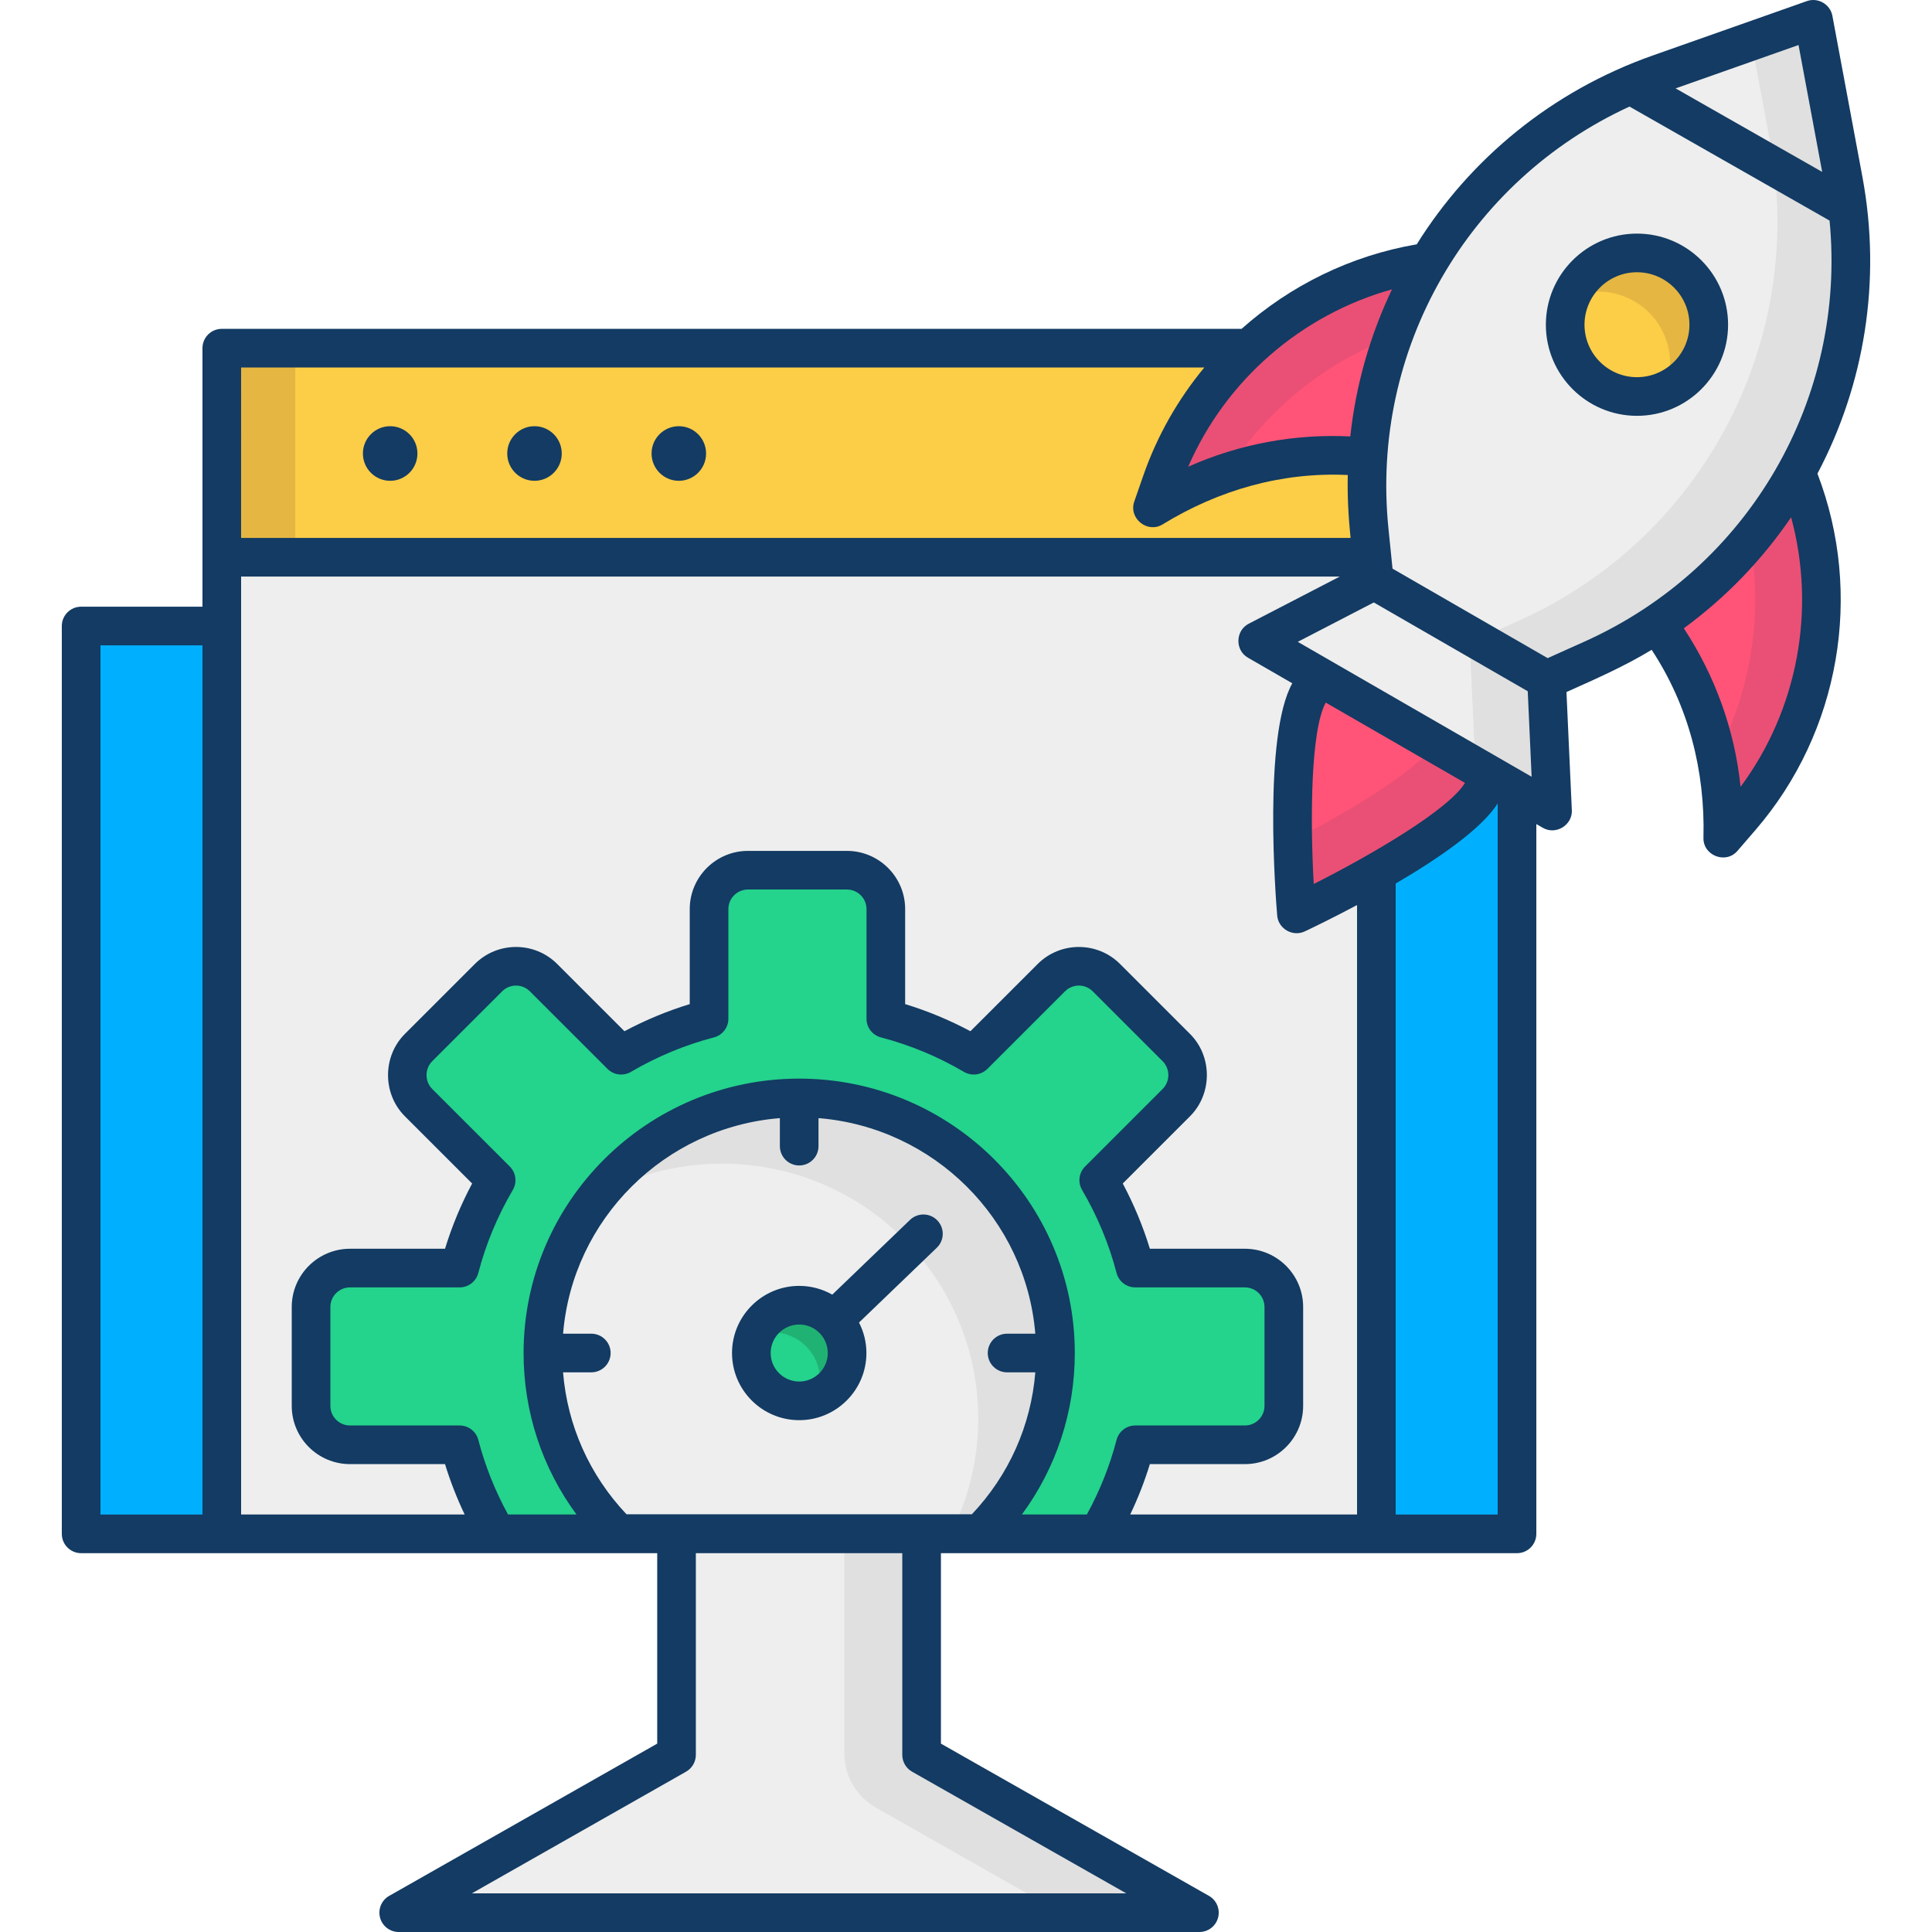
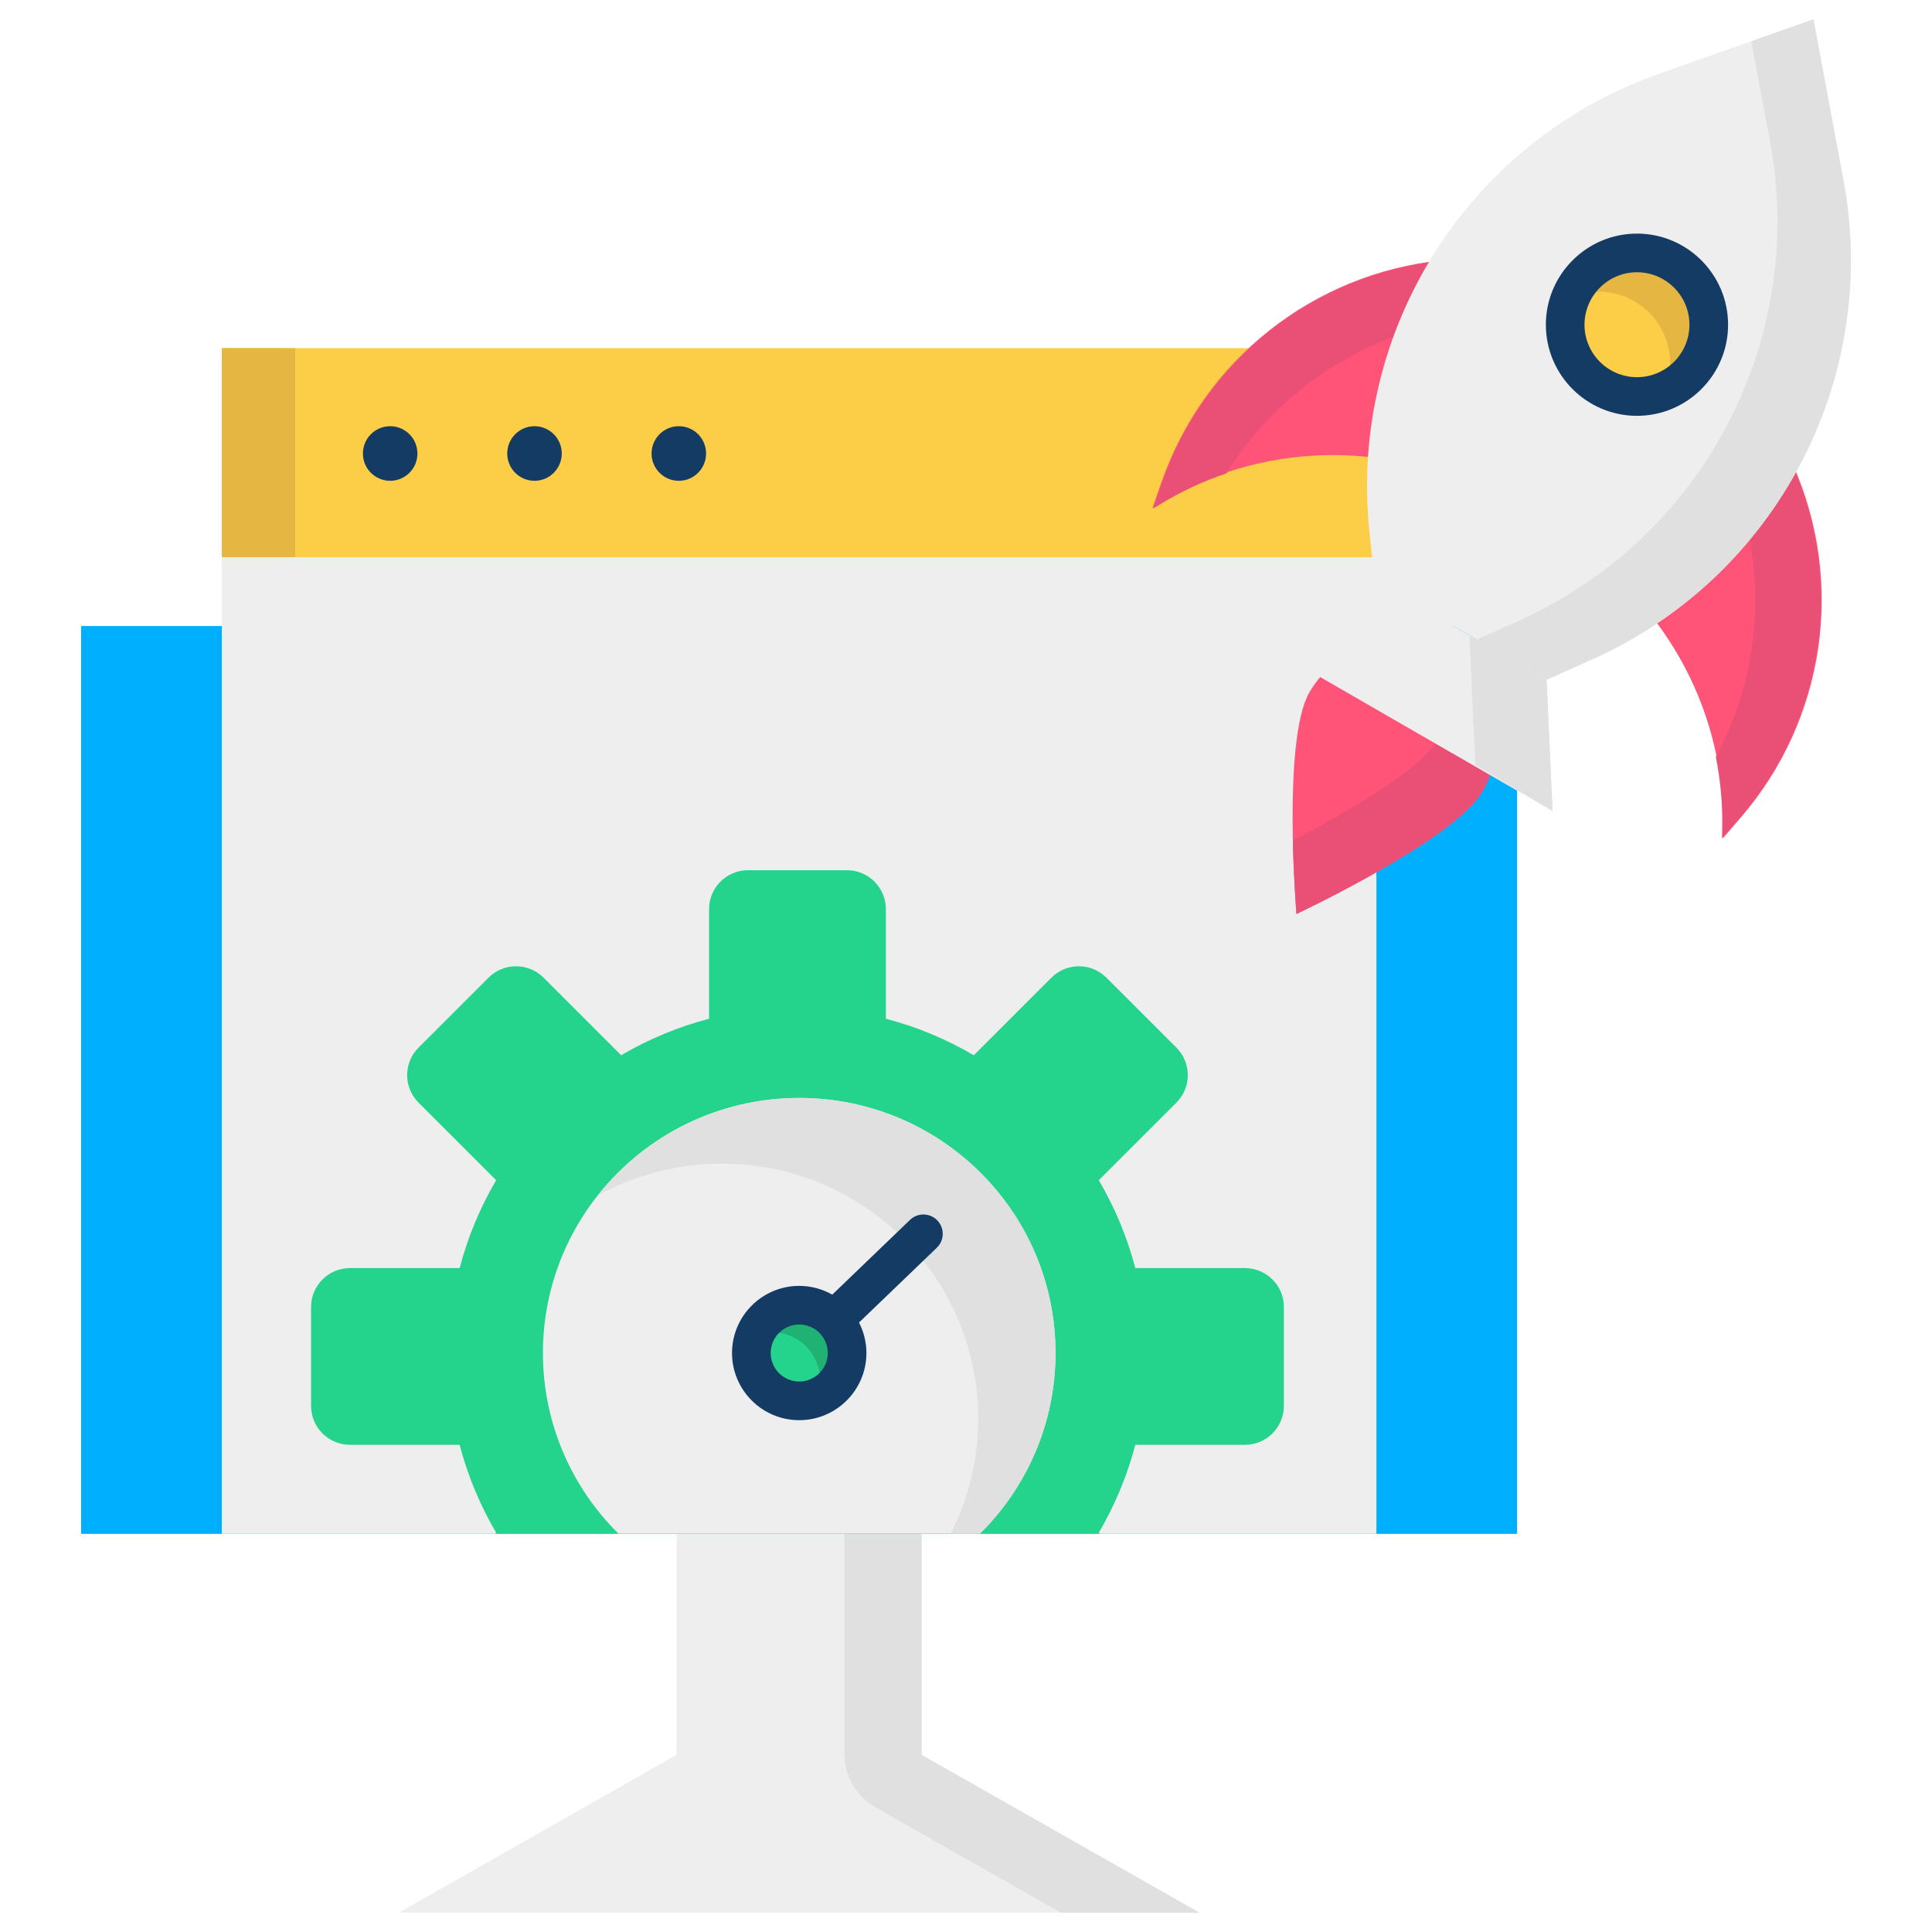
<svg xmlns="http://www.w3.org/2000/svg" id="Layer_1" height="512" viewBox="0 0 499.992 499.992" width="512">
  <g>
    <g>
      <g>
        <path id="XMLID_29_" d="m20.996 162.013h371.612v234.946h-371.612z" fill="#00b0ff" />
        <g>
-           <path d="m238.515 454.157v-57.198h-63.426v57.198l-71.898 40.839h207.223z" fill="#eee" />
+           <path d="m238.515 454.157v-57.198h-63.426v57.198l-71.898 40.839h207.223" fill="#eee" />
          <path d="m238.515 396.959h-20v56.886c0 5.756 3.092 11.069 8.098 13.912l47.956 27.24h35.845l-71.898-40.839v-57.199z" fill="#e0e0e0" />
        </g>
      </g>
      <g>
        <g>
          <g>
            <path d="m57.398 90.109h298.808v54.111h-298.808z" fill="#fccd47" />
            <path d="m57.398 90.109h19v54.111h-19z" fill="#e5b642" />
          </g>
          <path d="m57.398 144.22h298.808v252.728h-298.808z" fill="#eee" />
          <g fill="#133b63">
            <ellipse cx="175.676" cy="117.364" rx="7.055" ry="7.064" />
            <ellipse cx="138.325" cy="117.364" rx="7.055" ry="7.064" />
            <ellipse cx="100.974" cy="117.364" rx="7.055" ry="7.064" />
          </g>
        </g>
        <g>
          <path d="m293.811 373.909h28.373c5.564 0 10.075-4.507 10.075-10.067v-25.601c0-5.56-4.511-10.067-10.075-10.067h-28.373c-2.11-8.082-5.323-15.713-9.449-22.746l20.085-20.078c3.932-3.931 3.932-10.302 0-14.233l-18.106-18.099c-3.935-3.934-10.317-3.934-14.252 0l-20.078 20.071c-7.036-4.125-14.67-7.337-22.754-9.446v-28.369c0-5.56-4.511-10.067-10.075-10.067h-25.6c-5.564 0-10.075 4.507-10.075 10.067v28.369c-8.085 2.109-15.718 5.322-22.754 9.446l-20.078-20.071c-3.935-3.934-10.317-3.934-14.252 0l-18.106 18.099c-3.932 3.931-3.932 10.302 0 14.233l20.086 20.078c-4.126 7.033-7.34 14.664-9.449 22.746h-28.376c-5.564 0-10.075 4.507-10.075 10.067v25.601c0 5.56 4.511 10.067 10.075 10.067h28.373c2.11 8.082 5.323 15.713 9.449 22.746l-.293.293h156.547l-.293-.293c4.126-7.033 7.34-14.664 9.45-22.746z" fill="#24d38c" />
          <g>
            <path d="m253.627 396.894c12.054-11.951 19.535-28.466 19.535-46.737 0-36.457-29.696-66.011-66.328-66.011s-66.328 29.554-66.328 66.011c0 18.271 7.481 34.786 19.535 46.737z" fill="#eee" />
            <path d="m206.834 284.147c-21.189 0-40.043 9.901-52.186 25.293 9.533-5.277 20.504-8.293 32.186-8.293 36.632 0 66.328 29.554 66.328 66.011 0 10.707-2.585 20.801-7.137 29.737h7.602c12.054-11.951 19.535-28.466 19.535-46.737 0-36.457-29.696-66.011-66.328-66.011z" fill="#e0e0e0" />
          </g>
          <ellipse id="XMLID_902_" cx="206.834" cy="350.157" fill="#24d38c" rx="12.39" ry="12.377" />
          <path d="m206.834 337.78c-5.243 0-9.704 3.262-11.511 7.859 1.398-.549 2.917-.859 4.511-.859 6.843 0 12.39 5.542 12.39 12.377 0 1.588-.309 3.1-.855 4.494 4.595-1.808 7.855-6.261 7.855-11.494 0-6.835-5.547-12.377-12.39-12.377z" fill="#20b273" />
          <path d="m242.58 315.838c-1.913-1.99-5.079-2.052-7.07-.139l-20.122 19.346c-2.529-1.435-5.444-2.265-8.554-2.265-9.589 0-17.39 7.795-17.39 17.377s7.801 17.377 17.39 17.377 17.39-7.795 17.39-17.377c0-2.843-.7-5.52-1.916-7.891l20.134-19.358c1.99-1.914 2.052-5.079.138-7.07zm-35.746 41.696c-4.074 0-7.39-3.31-7.39-7.377s3.315-7.377 7.39-7.377 7.39 3.31 7.39 7.377-3.316 7.377-7.39 7.377z" fill="#133b63" />
        </g>
      </g>
    </g>
    <g>
      <g>
        <g>
          <path id="XMLID_92_" d="m405.996 140.12c25.547 16.205 40.706 44.665 39.914 74.937l-.05 1.9 4.662-5.398c21.836-25.288 27.068-60.951 13.416-91.459l-4.755-10.626z" fill="#ff5477" />
          <path d="m463.723 120.1-4.755-10.626-13.515 7.787 1.27 2.839c11.024 24.635 9.728 52.628-2.675 75.809 1.246 6.23 1.816 12.647 1.646 19.148l-.05 1.9 4.662-5.398c21.837-25.288 27.069-60.951 13.417-91.459z" fill="#ea5075" />
        </g>
        <g>
          <path id="XMLID_94_" d="m384.748 127.555c-26.808-14.022-59.034-12.92-84.855 2.902l-1.621.993 2.344-6.736c10.982-31.555 39.251-53.917 72.497-57.348l11.58-1.195z" fill="#ff5477" />
          <path d="m373.223 67.552 11.58-1.195.014 15.598-3.093.319c-26.846 2.77-50.441 17.89-64.315 40.221-6.019 2.036-11.861 4.75-17.406 8.148l-1.62.993 2.344-6.736c10.98-31.554 39.25-53.917 72.496-57.348z" fill="#ea5075" />
        </g>
      </g>
      <g>
        <path d="m400.259 175.935-44.583-25.718-1.314-12.93c-5.283-51.972 25.708-100.809 75.01-118.201l39.94-14.089 7.758 41.605c9.576 51.356-17.258 102.592-64.947 124.006z" fill="#eee" />
        <path d="m477.07 46.601-7.758-41.605-16.078 5.672 4.836 25.933c9.576 51.356-17.258 102.592-64.947 124.006l-10.928 4.907 18.064 10.42 11.864-5.328c47.69-21.413 74.524-72.649 64.947-124.005z" fill="#e0e0e0" />
      </g>
      <g>
        <path d="m439.741 93.324c-5.134 8.885-16.504 11.929-25.396 6.799s-11.939-16.49-6.805-25.375 16.504-11.929 25.396-6.799c8.892 5.129 11.939 16.49 6.805 25.375z" fill="#fccd47" />
        <path d="m432.936 67.949c-8.892-5.13-20.262-2.085-25.396 6.799-.406.703-.736 1.426-1.036 2.156 5.161-2.142 11.219-1.963 16.433 1.044 8.187 4.723 11.401 14.725 7.854 23.216 3.638-1.508 6.829-4.169 8.951-7.841 5.133-8.884 2.086-20.245-6.806-25.374z" fill="#e5b642" />
        <path d="m423.64 107.615c-13.001 0-23.578-10.577-23.578-23.579s10.577-23.579 23.578-23.579c13.002 0 23.579 10.577 23.579 23.579s-10.577 23.579-23.579 23.579zm0-37.158c-7.487 0-13.578 6.092-13.578 13.579s6.091 13.579 13.578 13.579 13.579-6.092 13.579-13.579-6.092-13.579-13.579-13.579z" fill="#133b63" />
      </g>
      <g>
        <path d="m383.58 204.944c-7.128 12.335-48.057 31.588-48.057 31.588s-3.777-45.043 3.351-57.378 22.914-16.561 35.259-9.44c12.345 7.122 16.574 22.895 9.447 35.23z" fill="#ff5477" />
        <path d="m374.784 170.112c2.167 6.699 1.597 14.254-2.204 20.831-4.854 8.401-25.386 20.01-37.99 26.561.225 10.579.932 19.028.932 19.028s40.93-19.253 48.057-31.588c7-12.114 3.041-27.537-8.795-34.832z" fill="#ea5075" />
      </g>
      <g>
        <path d="m401.803 209.914-76.35-44.044 30.224-15.653 44.582 25.718z" fill="#eee" />
        <path d="m400.259 175.935-19.978-11.525 1.522 33.504 20 12z" fill="#e0e0e0" />
-         <path d="m481.968 45.68-7.758-41.604c-.551-2.958-3.728-4.807-6.578-3.798l-39.939 14.09c-26.112 9.211-47.242 26.747-61.05 48.863-17.063 2.918-32.723 10.648-45.328 21.874h-263.918c-2.762 0-5 2.238-5 5v66.904h-31.401c-2.762 0-5 2.238-5 5v234.946c0 2.762 2.238 5 5 5h149.087v49.288l-69.365 39.401c-1.974 1.121-2.944 3.431-2.364 5.625.579 2.194 2.564 3.723 4.834 3.723h207.214c2.269 0 4.255-1.528 4.834-3.723.58-2.194-.391-4.504-2.364-5.625l-69.365-39.401v-49.288h149.087c2.762 0 5-2.238 5-5v-183.692l1.696.979c3.358 1.938 7.668-.7 7.493-4.558l-1.39-30.584c7.499-3.367 15.007-6.642 22.045-10.931 9.572 14.532 13.861 31.347 13.408 48.654-.121 4.587 5.766 6.891 8.782 3.398l4.662-5.398c21.937-25.405 28.007-61.118 16.056-92.25 12.117-22.927 16.667-49.837 11.622-76.893zm-429.571 346.275h-26.401v-224.946h26.401zm419.178-347.463-37.935-21.619 31.812-11.222zm-111.331 30.389c-5.654 11.847-9.352 24.693-10.796 38.066-14.297-.705-28.718 1.919-41.951 7.848 9.76-22.5 29.335-39.375 52.747-45.914zm-297.847 20.224h249.278c-6.783 8.192-12.189 17.615-15.79 27.963l-2.344 6.736c-1.508 4.332 3.398 8.321 7.336 5.905 14.494-8.882 30.855-13.591 47.921-12.78-.125 5.447.172 10.869.723 16.287h-287.124zm229.079 394.887h-169.363l55.439-31.491c1.563-.889 2.53-2.549 2.53-4.348v-52.198h53.425l-.001 52.198c0 1.799.967 3.459 2.53 4.348zm-129.336-98.101c-9.591-10.142-15.303-22.98-16.423-36.737h7.31c2.762 0 5-2.238 5-5s-2.238-5-5-5h-7.303c2.433-29.667 26.279-53.383 56.103-55.791v7.253c0 2.762 2.238 5 5 5s5-2.238 5-5v-7.253c29.824 2.408 53.67 26.124 56.103 55.791h-7.303c-2.762 0-5 2.238-5 5s2.238 5 5 5h7.31c-1.12 13.757-6.832 26.595-16.423 36.737zm126.823-19.248c-1.747 6.693-4.33 13.175-7.689 19.302h-16.812c8.884-12.074 13.691-26.565 13.691-41.791 0-39.155-31.997-71.011-71.326-71.011s-71.325 31.855-71.325 71.011c0 15.226 4.807 29.717 13.691 41.791h-17.718c-3.359-6.127-5.942-12.608-7.689-19.302-.574-2.201-2.562-3.737-4.838-3.737h-28.373c-2.799 0-5.075-2.273-5.075-5.067v-25.602c0-2.794 2.276-5.066 5.075-5.066h28.372c2.275 0 4.264-1.536 4.838-3.737 1.955-7.491 4.958-14.718 8.924-21.479 1.152-1.964.832-4.457-.777-6.066l-20.085-20.079c-1.945-1.946-1.946-5.215.001-7.16l18.105-18.1c1.979-1.979 5.2-1.979 7.181 0l20.077 20.071c1.608 1.606 4.099 1.929 6.063.777 6.764-3.965 13.994-6.967 21.488-8.922 2.201-.574 3.737-2.563 3.737-4.838v-28.368c0-2.794 2.276-5.066 5.075-5.066h25.599c2.799 0 5.075 2.272 5.075 5.066v28.368c0 2.275 1.536 4.264 3.737 4.838 7.495 1.955 14.724 4.957 21.488 8.922 1.964 1.152 4.454.83 6.063-.777l20.077-20.071c1.98-1.979 5.203-1.979 7.181 0l18.106 18.1c1.945 1.946 1.946 5.215-.001 7.16l-20.084 20.079c-1.609 1.609-1.93 4.103-.777 6.066 3.966 6.761 6.969 13.987 8.923 21.479.574 2.201 2.562 3.737 4.838 3.737h28.372c2.799 0 5.075 2.272 5.075 5.066v25.602c0 2.794-2.276 5.067-5.075 5.067h-28.371c-2.275-.001-4.263 1.536-4.837 3.737zm62.231 19.302h-58.699c2.016-4.227 3.721-8.583 5.084-13.039h24.593c8.312 0 15.075-6.759 15.075-15.067v-25.602c0-8.308-6.762-15.066-15.075-15.066h-24.592c-1.78-5.819-4.13-11.474-7.017-16.885l17.408-17.404c5.809-5.805 5.81-15.498.001-21.305l-18.105-18.1c-5.878-5.876-15.442-5.876-21.321 0l-17.403 17.398c-5.415-2.887-11.072-5.236-16.894-7.017v-24.588c0-8.308-6.762-15.066-15.075-15.066h-25.599c-8.312 0-15.075 6.759-15.075 15.066v24.589c-5.822 1.78-11.479 4.13-16.894 7.017l-17.404-17.398c-5.879-5.878-15.442-5.876-21.321 0l-18.104 18.1c-5.809 5.805-5.81 15.498-.001 21.305l17.409 17.404c-2.888 5.411-5.237 11.065-7.017 16.885h-24.593c-8.312 0-15.075 6.759-15.075 15.066v25.602c0 8.309 6.762 15.067 15.075 15.067h24.593c1.363 4.456 3.068 8.812 5.084 13.039h-57.855v-242.73h284.322l-23.576 12.211c-3.442 1.782-3.561 6.831-.198 8.771l11.495 6.631c-7.565 13.497-4.309 55.367-3.91 60.118.285 3.407 4.015 5.562 7.11 4.106 1.467-.69 6.821-3.242 13.555-6.829v157.721zm-8.095-210.12 36.029 20.785c-4.226 6.946-24.048 18.545-39.141 26.167-.94-16.875-.798-39.83 3.112-46.952zm44.496 210.13h-26.401v-163.301c10.901-6.37 22.268-14.132 26.401-20.75zm-51.738-225.852 19.677-10.192 39.84 22.983 1.005 22.124zm74.204-.061-9.532 4.28-40.149-23.161-1.056-10.384c-4.724-46.479 20.603-90.007 62.383-109.196l51.777 29.508c4.432 45.883-20.658 89.749-63.423 108.953zm40.39 37.588c-1.514-14.736-6.637-28.819-14.688-41.028 10.965-8.025 20.303-17.776 27.769-28.729 6.492 23.858 1.756 49.742-13.081 69.757z" fill="#133b63" />
      </g>
    </g>
  </g>
</svg>